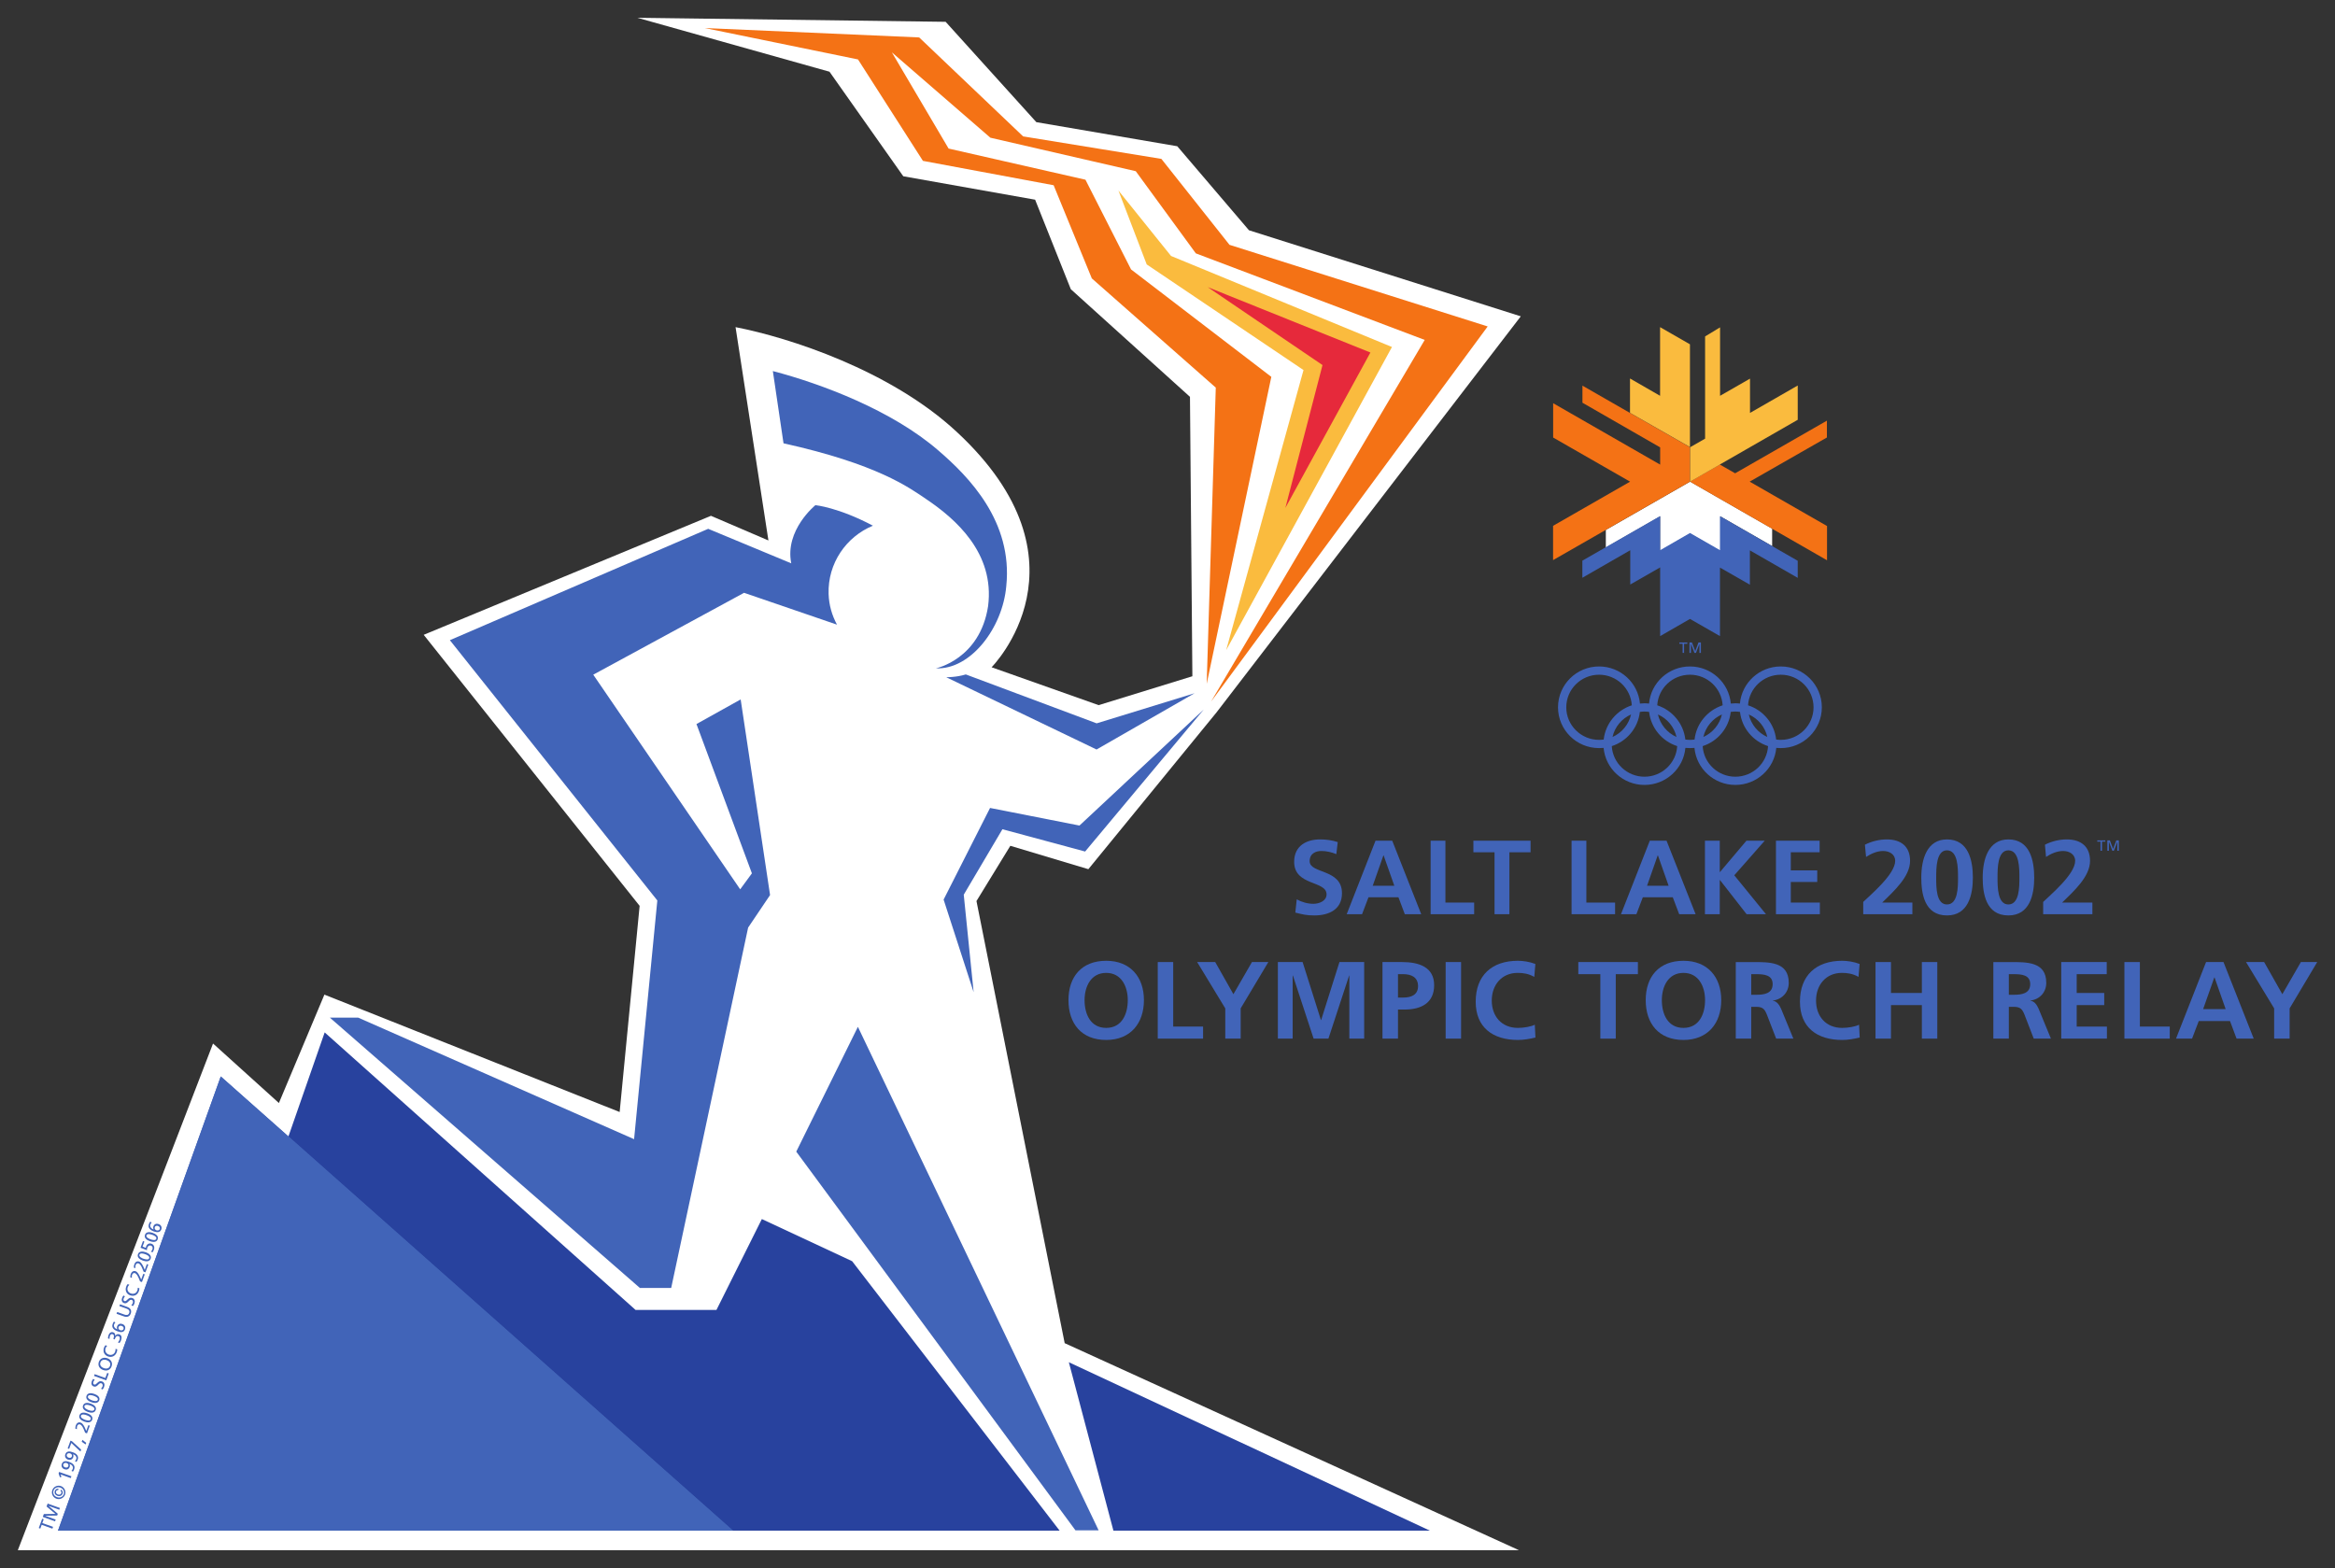
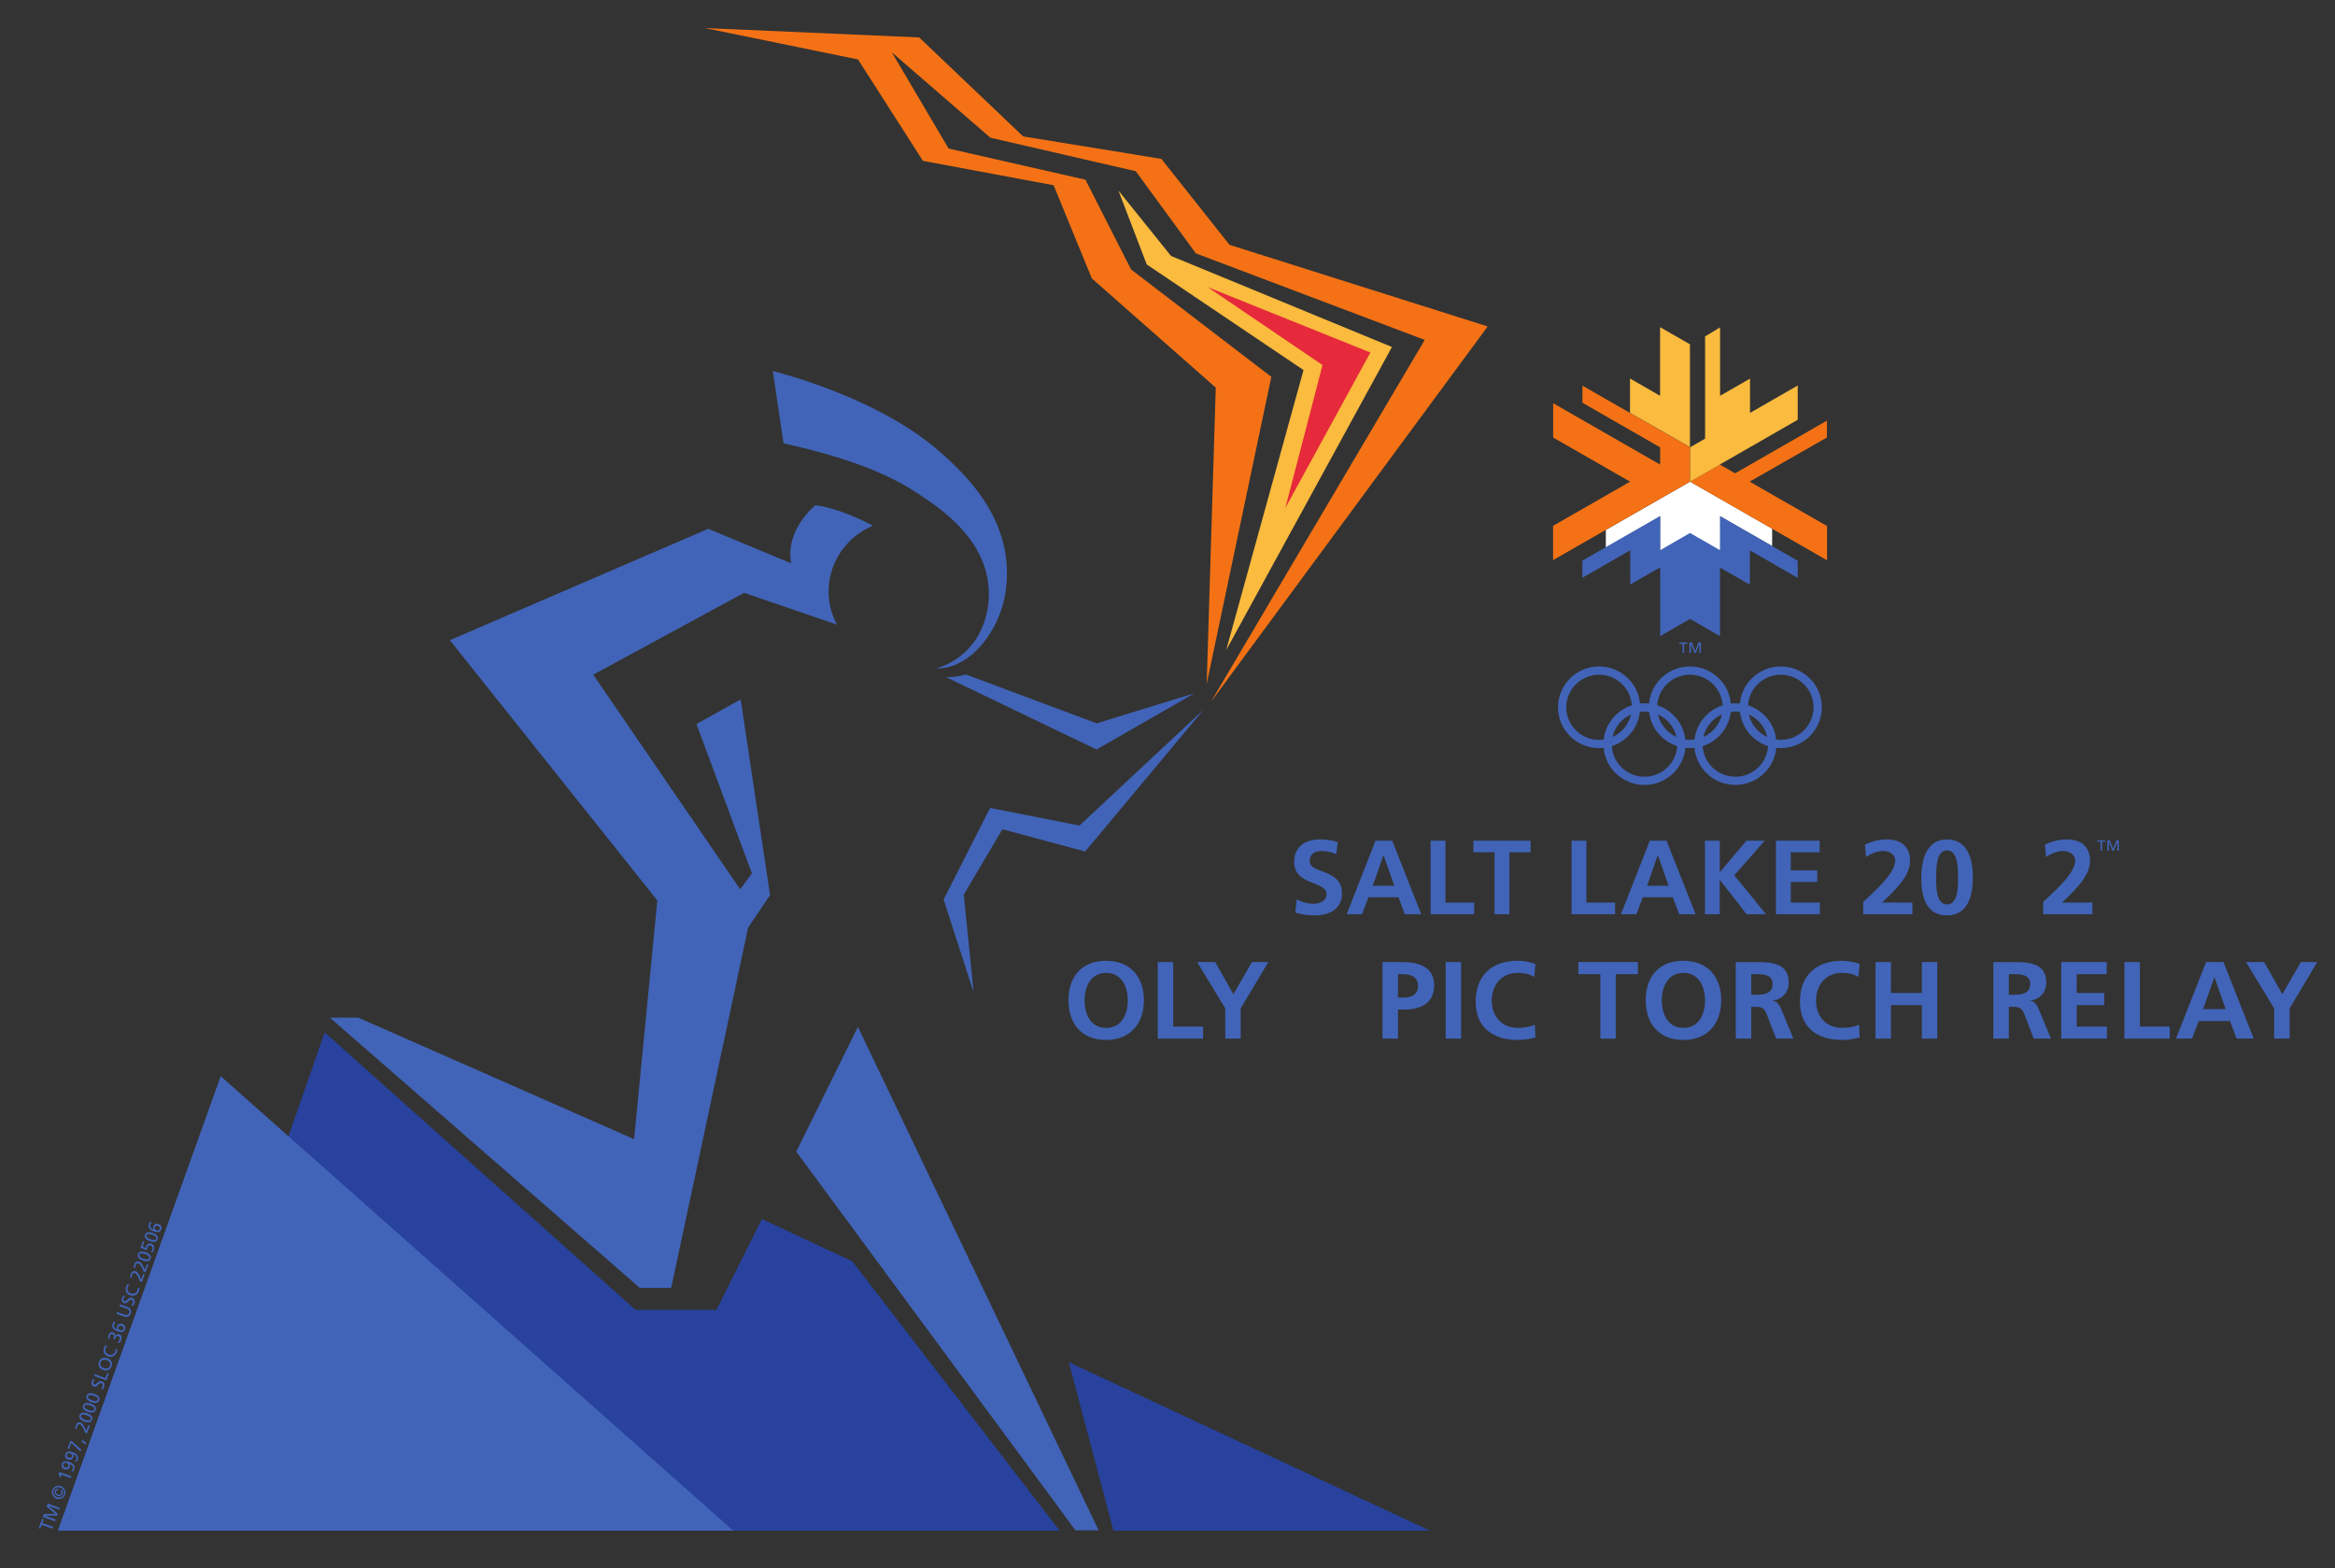
<svg xmlns="http://www.w3.org/2000/svg" version="1.1" width="262.533" height="176.318" id="svg6189">
  <rect width="100%" height="100%" fill="#333333" stroke="none" />
  <defs id="defs6191">
    <clipPath id="clipPath4269">
      <path d="m 164.485,842.58 26.509,0 0,-33.951 -26.509,0 0,33.951 z" id="path4271" />
    </clipPath>
    <clipPath id="clipPath4275">
      <path d="m 176.456,816.575 0.269,-0.2 0.416,-0.241 2.252,-1.144 1.214,-0.589 0.063,-0.026 0.049,-0.018 0.05,-0.007 0.047,0 0.038,0.004 0.033,0.014 0.031,0.018 0.03,0.022 0.021,0.03 0.017,0.03 0.019,0.035 0.009,0.032 0.02,0.074 0.008,0.08 0.091,3.54 0.051,3.134 0.002,0.008 0.006,0.018 0.016,0.024 0.009,0.016 0.011,0.014 0.017,0.016 0.022,0.011 0.026,0.014 0.031,0.011 0.034,0.007 0.038,0.005 0.105,0 0.66,0.041 0.368,0.036 0.013,0.002 0.029,0.004 0.039,0.016 0.027,0.011 0.024,0.014 0.023,0.02 0.023,0.022 0.025,0.027 0.022,0.035 0.017,0.04 0.014,0.049 0.005,0.053 0.007,0.061 0.094,3.371 -0.12,3.966 0.005,0.048 -0.005,0.05 -0.013,0.059 -0.015,0.028 -0.015,0.034 -0.021,0.028 -0.025,0.026 -0.036,0.023 -0.036,0.022 -0.045,0.017 -0.051,0.013 -1.205,0.102 -0.031,0.005 -0.07,0.022 -0.033,0.02 -0.037,0.02 -0.013,0.017 -0.009,0.014 -0.011,0.017 -0.006,0.019 -0.011,0.177 0.002,0.153 -0.066,4.192 0,0.045 -0.005,0.05 -0.01,0.059 -0.023,0.075 -0.017,0.034 -0.02,0.039 -0.024,0.039 -0.029,0.035 -0.033,0.04 -0.037,0.035 -0.38,0.233 -0.662,0.362 -1.238,0.641 -1.405,0.632 -0.255,0.1 -0.076,0.018 -0.07,0.013 -0.04,10e-4 -0.033,-10e-4 -0.032,-0.01 -0.029,-0.009 -0.032,-0.014 -0.034,-0.017 -0.052,-0.044 -0.054,-0.051 -0.051,-0.062 -0.039,-0.067 -0.035,-0.075 -0.019,-0.081 -0.01,-0.083 -0.015,-0.745 0.029,-5.593 0,-0.079 -0.013,-0.044 -0.008,-0.022 -0.015,-0.026 -0.01,-0.019 -0.017,-0.018 -0.023,-0.013 -0.027,-0.013 -0.029,-0.008 -0.039,0 -1.116,-0.084 -0.067,-0.008 -0.072,-0.017 -0.071,-0.028 -0.035,-0.02 -0.033,-0.02 -0.033,-0.029 -0.025,-0.027 -0.029,-0.036 -0.021,-0.041 -0.018,-0.051 -0.026,-0.112 0,-0.066 -0.008,-3.497 0.008,-3.641 0.021,-0.176 0.022,-0.077 0.01,-0.036 0.019,-0.037 0.022,-0.031 0.025,-0.028 0.027,-0.025 0.037,-0.025 0.037,-0.015 0.045,-0.017 0.047,-0.011 0.058,-0.007 0.848,-0.061 0.226,-0.019 0.076,-0.014 0.057,-0.017 0.025,-0.008 0.02,-0.012 0.011,-0.013 0.019,-0.009 0.009,-0.018 0.005,-0.016 0.01,-0.036 0.005,-2.173 0,-2.187 0.009,-0.067 0.016,-0.065 0.021,-0.064 0.024,-0.063 0.039,-0.056 0.046,-0.056 0.053,-0.047" id="path4277" />
    </clipPath>
  </defs>
  <g transform="translate(-151.59,-339.437)" id="layer1">
-     <path d="m 271.297,490.475 -9.919,-49.718 3.807,-6.211 8.773,2.628 14.415,-17.637 34.205,-44.53 -30.563,-9.678 -8.061,-9.447 -15.845,-2.709 -10.198,-11.283 -34.659,-0.453 21.6,6.064 8.297,11.757 14.823,2.634 4.013,10.066 13.397,12.101 0.271,31.421 -10.54,3.249 -12.035,-4.261 c 0,0 11.835,-11.865 -3.939,-26.486 -7.46,-6.922 -18.829,-10.588 -24.849,-11.759 l 3.696,23.987 -6.462,-2.771 -32.297,13.382 24.278,30.477 -2.246,23.183 -33.196,-13.201 -5.116,12.188 -7.405,-6.69 -21.949,56.976 168.781,0 -51.074,-23.28" id="path4083" style="fill:#ffffff;fill-opacity:1;fill-rule:nonzero;stroke:none" />
    <path d="m 247.401,481.257 -10.154,-4.74 -5.102,10.216 -9.098,0 -34.952,-31.204 -19.516,56.025 102.149,0 -23.328,-30.297" id="path4085" style="fill:#28429e;fill-opacity:1;fill-rule:nonzero;stroke:none" />
    <path d="m 276.774,511.555 35.586,0 -40.596,-18.938 5.011,18.938" id="path4087" style="fill:#28429e;fill-opacity:1;fill-rule:nonzero;stroke:none" />
    <path d="m 289.826,366.966 -7.658,-9.663 -15.544,-2.529 -11.688,-11.128 -24.099,-1.055 17.221,3.529 7.301,11.406 14.695,2.74 4.294,10.477 13.937,12.281 -1.022,33.313 7.267,-34.524 -15.771,-12.079 -5.128,-10.089 -15.387,-3.503 -6.38,-10.821 11.08,9.602 16.345,3.765 6.753,9.239 25.734,9.734 -24.028,40.679 31.108,-42.195 -29.031,-9.179" id="path4089" style="fill:#f47215;fill-opacity:1;fill-rule:nonzero;stroke:none" />
    <path d="m 308.092,378.456 -24.839,-10.238 -5.913,-7.354 3.179,8.306 17.629,11.878 -8.694,31.495 18.638,-34.086" id="path4091" style="fill:#fabb3e;fill-opacity:1;fill-rule:nonzero;stroke:none" />
    <path d="m 305.669,379.077 -18.297,-7.356 12.912,8.765 -4.177,16.068 9.562,-17.477" id="path4093" style="fill:#e6293b;fill-opacity:1;fill-rule:nonzero;stroke:none" />
    <path d="m 260.179,415.275 14.712,5.5 11.009,-3.386 -11.021,6.327 -16.899,-8.126 c 0,0 1.136,0.012 2.198,-0.315" id="path4095" style="fill:#4164b8;fill-opacity:1;fill-rule:nonzero;stroke:none" />
    <path d="m 272.96,432.268 -10.055,-1.979 -5.221,10.304 3.377,10.418 -1.113,-10.97 4.348,-7.359 9.298,2.507 13.338,-15.97 -13.974,13.049" id="path4097" style="fill:#4164b8;fill-opacity:1;fill-rule:nonzero;stroke:none" />
    <path d="m 239.683,389.285 c 10.545,2.339 14.091,4.95 16.107,6.319 3.178,2.15 7.668,5.992 6.895,11.992 -0.915,5.975 -5.863,6.993 -5.863,6.993 3.898,0.173 7.503,-4.543 7.908,-9.252 0.755,-7.255 -4.206,-12.294 -7.632,-15.24 -5.222,-4.527 -13.138,-7.498 -18.614,-8.935 l 1.199,8.124" id="path4099" style="fill:#4164b8;fill-opacity:1;fill-rule:nonzero;stroke:none" />
    <path d="m 275.114,511.52 -27.067,-56.618 -6.931,14.033 31.394,42.585 2.604,0" id="path4101" style="fill:#4164b8;fill-opacity:1;fill-rule:nonzero;stroke:none" />
    <path d="m 235.702,443.746 2.469,-3.663 -3.306,-21.997 -4.969,2.768 6.233,16.788 -1.318,1.797 -16.52,-24.137 16.956,-9.206 10.448,3.582 c -0.563,-1.045 -0.902,-2.193 -0.943,-3.458 -0.104,-3.437 1.969,-6.426 4.983,-7.671 -3.912,-2.071 -6.467,-2.307 -6.467,-2.307 0,0 -3.467,2.798 -2.715,6.54 l -9.338,-3.881 -29.046,12.522 23.326,29.269 -2.613,26.842 -31.014,-13.665 -3.189,0 34.854,30.393 3.521,0 8.649,-40.516" id="path4103" style="fill:#4164b8;fill-opacity:1;fill-rule:nonzero;stroke:none" />
    <path d="m 158.109,511.555 75.896,0 -57.594,-51.074 -18.302,51.074" id="path4105" style="fill:#4164b8;fill-opacity:1;fill-rule:nonzero;stroke:none" />
    <path d="m 158.109,511.555 75.896,0 -57.594,-51.074 -18.302,51.074" id="path4107" style="fill:#4164b8;fill-opacity:1;fill-rule:nonzero;stroke:none" />
    <path d="m 351.811,414.378 c -2.405,0 -4.388,1.837 -4.596,4.173 -0.17,-0.015 -0.334,-0.031 -0.515,-0.031 -0.165,0 -0.337,0.017 -0.509,0.031 -0.21,-2.337 -2.187,-4.173 -4.593,-4.173 -2.413,0 -4.391,1.837 -4.6,4.173 -0.172,-0.015 -0.339,-0.031 -0.515,-0.031 -0.165,0 -0.337,0.017 -0.507,0.031 -0.211,-2.337 -2.19,-4.173 -4.598,-4.173 -2.55,0 -4.614,2.056 -4.614,4.595 0,2.53 2.064,4.586 4.614,4.586 0.175,0 0.339,-0.008 0.512,-0.023 0.21,2.33 2.187,4.164 4.593,4.164 2.411,0 4.391,-1.833 4.601,-4.164 0.167,0.015 0.34,0.023 0.514,0.023 0.167,0 0.339,-0.008 0.507,-0.023 0.211,2.33 2.193,4.164 4.595,4.164 2.413,0 4.391,-1.833 4.604,-4.164 0.168,0.015 0.334,0.023 0.507,0.023 2.548,0 4.614,-2.056 4.614,-4.586 0,-2.538 -2.066,-4.595 -4.614,-4.595 m -24.119,4.595 c 0,-2.026 1.653,-3.666 3.686,-3.666 1.962,0 3.562,1.519 3.681,3.44 -1.691,0.552 -2.958,2.038 -3.161,3.851 -0.165,0.018 -0.337,0.035 -0.52,0.035 -2.033,0 -3.686,-1.643 -3.686,-3.66 m 7.283,0.804 c -0.256,1.126 -1.037,2.064 -2.083,2.532 0.251,-1.135 1.036,-2.069 2.083,-2.532 m 1.508,6.999 c -1.955,0 -3.561,-1.523 -3.675,-3.44 1.696,-0.547 2.956,-2.035 3.156,-3.846 0.17,-0.025 0.345,-0.041 0.519,-0.041 0.182,0 0.352,0.017 0.522,0.041 0.208,1.812 1.468,3.3 3.158,3.846 -0.114,1.917 -1.716,3.44 -3.68,3.44 m 1.513,-6.999 c 1.05,0.462 1.832,1.397 2.089,2.532 -1.044,-0.467 -1.83,-1.405 -2.089,-2.532 m 3.083,2.821 c -0.205,-1.813 -1.473,-3.3 -3.159,-3.851 0.117,-1.921 1.714,-3.44 3.678,-3.44 1.957,0 3.559,1.519 3.676,3.44 -1.693,0.552 -2.958,2.038 -3.159,3.851 -0.168,0.018 -0.344,0.035 -0.517,0.035 -0.178,0 -0.352,-0.017 -0.519,-0.035 m 4.112,-2.821 c -0.256,1.126 -1.044,2.064 -2.086,2.532 0.256,-1.135 1.042,-2.069 2.086,-2.532 m 1.508,6.999 c -1.954,0 -3.559,-1.523 -3.671,-3.44 1.691,-0.547 2.953,-2.035 3.156,-3.846 0.17,-0.025 0.339,-0.041 0.515,-0.041 0.182,0 0.353,0.017 0.527,0.041 0.197,1.812 1.463,3.3 3.154,3.846 -0.112,1.917 -1.718,3.44 -3.681,3.44 m 1.514,-6.999 c 1.042,0.462 1.828,1.397 2.084,2.532 -1.044,-0.467 -1.827,-1.405 -2.084,-2.532 m 3.597,2.856 c -0.177,0 -0.348,-0.017 -0.52,-0.035 -0.2,-1.813 -1.462,-3.3 -3.161,-3.851 0.121,-1.921 1.721,-3.44 3.681,-3.44 2.036,0 3.683,1.64 3.683,3.666 0,2.017 -1.647,3.66 -3.683,3.66" id="path4109" style="fill:#4164b8;fill-opacity:1;fill-rule:nonzero;stroke:none" />
    <path d="m 332.14,401.001 0,-1.974 9.475,-5.43 9.224,5.287 0,1.957 -5.817,-3.339 0,3.916 -3.407,-1.975 -3.376,1.957 0,-3.898 -6.099,3.5" id="path4111" style="fill:#ffffff;fill-opacity:1;fill-rule:nonzero;stroke:none" />
    <path d="m 353.717,402.497 -8.743,-5.019 0,3.825 -3.371,-1.932 -3.354,1.932 0.003,-3.84 -8.752,5.019 0,1.922 5.387,-3.095 0,3.856 3.361,-1.926 0,7.726 3.354,-1.931 3.372,1.931 0,-7.706 3.363,1.926 0,-3.861 5.379,3.092 0,-1.919" id="path4113" style="fill:#4164b8;fill-opacity:1;fill-rule:nonzero;stroke:none" />
    <path d="m 334.868,385.878 -5.358,-3.077 0,1.921 8.738,5.021 0,1.939 -12.031,-6.905 0,3.86 8.651,4.961 -8.659,4.966 0,3.856 15.394,-8.823 0,-3.87 -6.735,-3.85" id="path4115" style="fill:#f47215;fill-opacity:1;fill-rule:nonzero;stroke:none" />
    <path d="m 348.31,393.597 8.687,-4.966 0,-1.893 -10.32,5.919 -1.719,-0.984 -3.354,1.924 15.406,8.842 0,-3.851 -8.699,-4.991" id="path4117" style="fill:#f47215;fill-opacity:1;fill-rule:nonzero;stroke:none" />
    <path d="m 341.598,378.154 -3.359,-1.931 0,7.721 -3.382,-1.947 10e-4,3.86 6.74,3.848 0,-11.551" id="path4119" style="fill:#fabb3e;fill-opacity:1;fill-rule:nonzero;stroke:none" />
    <path d="m 344.962,391.668 8.755,-5.027 0,-3.856 -5.367,3.083 0,-3.855 -3.366,1.931 0,-7.696 -1.683,1.019 0,11.495 -1.686,0.966 0,3.87 3.356,-1.924 -0.008,-0.005" id="path4121" style="fill:#fabb3e;fill-opacity:1;fill-rule:nonzero;stroke:none" />
    <path d="m 340.772,411.832 -0.367,0 0,-0.152 0.897,0 0,0.152 -0.363,0 0,1.021 -0.167,0 0,-1.021" id="path4123" style="fill:#4164b8;fill-opacity:1;fill-rule:nonzero;stroke:none" />
    <path d="m 341.544,411.68 0.277,0 0.372,0.974 0.362,-0.974 0.276,0 0,1.173 -0.168,0 0,-1.011 -0.39,1.011 -0.167,0 -0.39,-1.011 -0.005,0 0,1.011 -0.167,0 0,-1.173" id="path4125" style="fill:#4164b8;fill-opacity:1;fill-rule:nonzero;stroke:none" />
    <path d="m 301.839,435.483 c -0.525,-0.218 -1.108,-0.355 -1.688,-0.355 -0.578,0 -1.313,0.249 -1.313,1.148 0,1.435 3.635,0.832 3.635,3.599 0,1.812 -1.432,2.5 -3.115,2.5 -0.905,0 -1.311,-0.119 -2.129,-0.32 l 0.157,-1.488 c 0.566,0.307 1.222,0.5 1.879,0.5 0.631,0 1.476,-0.315 1.476,-1.06 0,-1.577 -3.643,-0.925 -3.643,-3.657 0,-1.853 1.443,-2.524 2.907,-2.524 0.712,0 1.372,0.097 1.992,0.301 l -0.159,1.356" id="path4127" style="fill:#4164b8;fill-opacity:1;fill-rule:nonzero;stroke:none" />
    <path d="m 306.244,433.971 1.879,0 3.26,8.264 -1.846,0 -0.713,-1.898 -3.372,0 -0.72,1.898 -1.728,0 3.24,-8.264 m 0.91,1.65 -0.021,0 -1.201,3.414 2.426,0 -1.204,-3.414" id="path4129" style="fill:#4164b8;fill-opacity:1;fill-rule:nonzero;stroke:none" />
    <path d="m 312.442,433.971 1.661,0 0,6.96 3.232,0 0,1.305 -4.894,0 0,-8.264" id="path4131" style="fill:#4164b8;fill-opacity:1;fill-rule:nonzero;stroke:none" />
    <path d="m 319.626,435.274 -2.378,0 0,-1.303 6.429,0 0,1.303 -2.38,0 0,6.961 -1.671,0 0,-6.961" id="path4133" style="fill:#4164b8;fill-opacity:1;fill-rule:nonzero;stroke:none" />
    <path d="m 328.288,433.971 1.663,0 0,6.96 3.229,0 0,1.305 -4.892,0 0,-8.264" id="path4135" style="fill:#4164b8;fill-opacity:1;fill-rule:nonzero;stroke:none" />
    <path d="m 337.083,433.971 1.883,0 3.267,8.264 -1.846,0 -0.718,-1.898 -3.371,0 -0.722,1.898 -1.731,0 3.239,-8.264 m 0.913,1.65 -0.023,0 -1.199,3.414 2.424,0 -1.202,-3.414" id="path4137" style="fill:#4164b8;fill-opacity:1;fill-rule:nonzero;stroke:none" />
    <path d="m 343.284,433.971 1.666,0 0,3.551 2.998,-3.551 2.058,0 -3.424,3.889 3.561,4.375 -2.177,0 -2.996,-3.843 -0.02,0 0,3.843 -1.666,0 0,-8.264" id="path4139" style="fill:#4164b8;fill-opacity:1;fill-rule:nonzero;stroke:none" />
    <path d="m 351.268,433.971 4.91,0 0,1.303 -3.242,0 0,2.035 2.973,0 0,1.3 -2.973,0 0,2.322 3.267,0 0,1.305 -4.935,0 0,-8.264" id="path4141" style="fill:#4164b8;fill-opacity:1;fill-rule:nonzero;stroke:none" />
    <path d="m 361.08,442.235 0,-1.381 c 0.775,-0.756 3.594,-3.102 3.594,-4.614 0,-0.756 -0.674,-1.111 -1.354,-1.111 -0.702,0 -1.367,0.31 -1.921,0.667 l -0.13,-1.374 c 0.755,-0.382 1.622,-0.595 2.469,-0.595 1.582,0 2.609,0.793 2.609,2.413 0,1.754 -1.777,3.359 -3.133,4.69 l 3.392,0 0,1.305 -5.526,0" id="path4143" style="fill:#4164b8;fill-opacity:1;fill-rule:nonzero;stroke:none" />
    <path d="m 367.608,438.124 c 0,-2.069 0.634,-4.297 2.887,-4.297 2.428,0 2.912,2.382 2.912,4.297 0,1.919 -0.507,4.251 -2.912,4.251 -2.56,0 -2.887,-2.524 -2.887,-4.251 m 4.129,0 c 0,-1.062 0,-3.069 -1.242,-3.069 -1.211,0 -1.211,2.007 -1.211,3.069 0,1.045 -0.018,3.017 1.211,3.017 1.25,0 1.242,-1.972 1.242,-3.017" id="path4145" style="fill:#4164b8;fill-opacity:1;fill-rule:nonzero;stroke:none" />
-     <path d="m 374.512,438.124 c 0,-2.069 0.644,-4.297 2.885,-4.297 2.433,0 2.907,2.382 2.907,4.297 0,1.919 -0.499,4.251 -2.907,4.251 -2.552,0 -2.885,-2.524 -2.885,-4.251 m 4.127,0 c 0,-1.062 0,-3.069 -1.242,-3.069 -1.217,0 -1.217,2.007 -1.217,3.069 0,1.045 -0.005,3.017 1.217,3.017 1.245,0 1.242,-1.972 1.242,-3.017" id="path4147" style="fill:#4164b8;fill-opacity:1;fill-rule:nonzero;stroke:none" />
    <path d="m 381.311,442.235 0,-1.381 c 0.776,-0.756 3.597,-3.102 3.597,-4.614 0,-0.756 -0.675,-1.111 -1.354,-1.111 -0.705,0 -1.372,0.31 -1.922,0.667 l -0.121,-1.374 c 0.743,-0.382 1.61,-0.595 2.451,-0.595 1.59,0 2.619,0.793 2.619,2.413 0,1.754 -1.777,3.359 -3.14,4.69 l 3.404,0 0,1.305 -5.534,0" id="path4149" style="fill:#4164b8;fill-opacity:1;fill-rule:nonzero;stroke:none" />
    <path d="m 273.532,451.9 c 0,-1.513 0.704,-3.065 2.433,-3.065 1.719,0 2.426,1.552 2.426,3.065 0,1.552 -0.656,3.121 -2.426,3.121 -1.775,0 -2.433,-1.569 -2.433,-3.121 m -1.81,0 c 0,2.636 1.46,4.477 4.243,4.477 2.737,0 4.241,-1.878 4.241,-4.477 0,-2.596 -1.529,-4.426 -4.241,-4.426 -2.758,0 -4.243,1.787 -4.243,4.426" id="path4151" style="fill:#4164b8;fill-opacity:1;fill-rule:nonzero;stroke:none" />
    <path d="m 281.761,447.617 1.737,0 0,7.255 3.358,0 0,1.356 -5.095,0 0,-8.611" id="path4153" style="fill:#4164b8;fill-opacity:1;fill-rule:nonzero;stroke:none" />
    <path d="m 289.35,452.825 -3.159,-5.207 2.03,0 2.046,3.615 2.084,-3.615 1.843,0 -3.111,5.207 0,3.404 -1.732,0 0,-3.404" id="path4155" style="fill:#4164b8;fill-opacity:1;fill-rule:nonzero;stroke:none" />
-     <path d="m 295.266,447.617 2.781,0 2.061,6.525 0.023,0 2.059,-6.525 2.781,0 0,8.611 -1.668,0 0,-7.102 -0.021,0 -2.332,7.102 -1.665,0 -2.33,-7.102 -0.026,0.026 0,7.075 -1.663,0 0,-8.611" id="path4157" style="fill:#4164b8;fill-opacity:1;fill-rule:nonzero;stroke:none" />
    <path d="m 308.771,448.98 0.603,0 c 0.897,0 1.652,0.345 1.652,1.344 0,0.996 -0.786,1.285 -1.652,1.285 l -0.603,0 0,-2.629 m -1.742,7.249 1.742,0 0,-3.27 0.727,0 c 1.865,0 3.339,-0.725 3.339,-2.738 0,-2.051 -1.724,-2.603 -3.609,-2.603 l -2.2,0 0,8.611" id="path4159" style="fill:#4164b8;fill-opacity:1;fill-rule:nonzero;stroke:none" />
    <path d="m 314.13,456.228 0,-8.611 1.734,0 0,8.611 -1.734,0 z" id="path4161" style="fill:#4164b8;fill-opacity:1;fill-rule:nonzero;stroke:none" />
    <path d="m 324.226,456.106 c -0.631,0.149 -1.311,0.271 -1.97,0.271 -2.801,0 -4.748,-1.387 -4.748,-4.304 0,-2.946 1.807,-4.6 4.748,-4.6 0.57,0 1.329,0.112 1.962,0.36 l -0.124,1.452 c -0.657,-0.368 -1.255,-0.451 -1.873,-0.451 -1.787,0 -2.907,1.354 -2.907,3.113 0,1.751 1.093,3.074 2.941,3.074 0.684,0 1.49,-0.149 1.899,-0.358 l 0.071,1.443" id="path4163" style="fill:#4164b8;fill-opacity:1;fill-rule:nonzero;stroke:none" />
    <path d="m 331.522,448.98 -2.477,0 0,-1.363 6.7,0 0,1.363 -2.489,0 0,7.249 -1.734,0 0,-7.249" id="path4165" style="fill:#4164b8;fill-opacity:1;fill-rule:nonzero;stroke:none" />
    <path d="m 338.437,451.9 c 0,-1.513 0.705,-3.065 2.429,-3.065 1.723,0 2.431,1.552 2.431,3.065 0,1.552 -0.659,3.121 -2.431,3.121 -1.775,0 -2.429,-1.569 -2.429,-3.121 m -1.813,0 c 0,2.636 1.467,4.477 4.243,4.477 2.742,0 4.248,-1.878 4.248,-4.477 0,-2.596 -1.529,-4.426 -4.248,-4.426 -2.753,0 -4.243,1.787 -4.243,4.426" id="path4167" style="fill:#4164b8;fill-opacity:1;fill-rule:nonzero;stroke:none" />
    <path d="m 348.487,448.98 0.571,0 c 0.867,0 1.838,0.084 1.838,1.12 0,1.07 -0.981,1.197 -1.838,1.197 l -0.571,0 0,-2.317 m -1.736,7.249 1.736,0 0,-3.576 0.558,0 c 0.732,0 0.955,0.251 1.206,0.887 l 1.04,2.689 1.934,0 -1.384,-3.367 c -0.18,-0.382 -0.449,-0.849 -0.92,-0.89 l 0,-0.023 c 1.103,-0.149 1.785,-0.986 1.785,-1.995 0,-2.396 -2.218,-2.335 -4.079,-2.335 l -1.876,0 0,8.611" id="path4169" style="fill:#4164b8;fill-opacity:1;fill-rule:nonzero;stroke:none" />
    <path d="m 360.685,456.106 c -0.631,0.149 -1.308,0.271 -1.969,0.271 -2.808,0 -4.751,-1.387 -4.751,-4.304 0,-2.946 1.81,-4.6 4.751,-4.6 0.566,0 1.326,0.112 1.957,0.36 l -0.124,1.452 c -0.654,-0.368 -1.252,-0.451 -1.87,-0.451 -1.787,0 -2.905,1.354 -2.905,3.113 0,1.751 1.09,3.074 2.941,3.074 0.684,0 1.486,-0.149 1.896,-0.358 l 0.073,1.443" id="path4171" style="fill:#4164b8;fill-opacity:1;fill-rule:nonzero;stroke:none" />
    <path d="m 362.462,447.617 1.736,0 0,3.476 3.475,0 0,-3.476 1.734,0 0,8.611 -1.734,0 0,-3.769 -3.475,0 0,3.769 -1.736,0 0,-8.611" id="path4173" style="fill:#4164b8;fill-opacity:1;fill-rule:nonzero;stroke:none" />
    <path d="m 377.451,448.98 0.566,0 c 0.869,0 1.837,0.084 1.837,1.12 0,1.07 -0.981,1.197 -1.837,1.197 l -0.566,0 0,-2.317 m -1.741,7.249 1.741,0 0,-3.576 0.557,0 c 0.728,0 0.951,0.251 1.207,0.887 l 1.037,2.689 1.931,0 -1.387,-3.367 c -0.172,-0.382 -0.446,-0.849 -0.917,-0.89 l 0,-0.023 c 1.105,-0.149 1.78,-0.986 1.78,-1.995 0,-2.396 -2.211,-2.335 -4.076,-2.335 l -1.873,0 0,8.611" id="path4175" style="fill:#4164b8;fill-opacity:1;fill-rule:nonzero;stroke:none" />
    <path d="m 383.342,447.617 5.116,0 0,1.363 -3.377,0 0,2.114 3.095,0 0,1.366 -3.095,0 0,2.413 3.399,0 0,1.356 -5.138,0 0,-8.611" id="path4177" style="fill:#4164b8;fill-opacity:1;fill-rule:nonzero;stroke:none" />
    <path d="m 390.444,447.617 1.741,0 0,7.255 3.359,0 0,1.356 -5.1,0 0,-8.611" id="path4179" style="fill:#4164b8;fill-opacity:1;fill-rule:nonzero;stroke:none" />
    <path d="m 401.828,452.904 -2.529,0 1.254,-3.556 0.028,0 1.247,3.556 m -5.581,3.325 1.803,0 0.753,-1.975 3.516,0 0.737,1.975 1.929,0 -3.399,-8.611 -1.96,0 -3.379,8.611" id="path4181" style="fill:#4164b8;fill-opacity:1;fill-rule:nonzero;stroke:none" />
    <path d="m 407.282,452.825 -3.161,-5.207 2.035,0 2.046,3.615 2.084,-3.615 1.838,0 -3.102,5.207 0,3.404 -1.741,0 0,-3.404" id="path4183" style="fill:#4164b8;fill-opacity:1;fill-rule:nonzero;stroke:none" />
    <path d="m 387.757,434.078 -0.363,0 0,-0.145 0.9,0 0,0.145 -0.368,0 0,1.026 -0.168,0 0,-1.026" id="path4185" style="fill:#4164b8;fill-opacity:1;fill-rule:nonzero;stroke:none" />
    <path d="m 388.528,433.933 0.282,0 0.365,0.969 0.363,-0.969 0.281,0 0,1.171 -0.167,0 0,-1.014 -0.398,1.014 -0.159,0 -0.39,-1.014 -0.005,0 0,1.014 -0.173,0 0,-1.171" id="path4187" style="fill:#4164b8;fill-opacity:1;fill-rule:nonzero;stroke:none" />
    <path d="m 156.278,510.898 -0.157,0.424 -0.172,-0.063 0.383,-1.045 0.172,0.061 -0.155,0.426 1.207,0.426 -0.074,0.201 -1.204,-0.431" id="path4189" style="fill:#4164b8;fill-opacity:1;fill-rule:nonzero;stroke:none" />
    <path d="m 157.777,510.506 0.076,-0.195 -1.192,-0.433 1.358,-0.025 0.069,-0.197 -1.031,-0.877 0.007,-0.007 1.192,0.428 0.069,-0.195 -1.379,-0.494 -0.121,0.327 0.994,0.829 -1.3,0.021 -0.12,0.322 1.377,0.494" id="path4191" style="fill:#4164b8;fill-opacity:1;fill-rule:nonzero;stroke:none" />
    <path d="m 158.436,506.942 c 0.187,0.096 0.246,0.279 0.187,0.451 -0.089,0.243 -0.332,0.332 -0.581,0.243 -0.243,-0.086 -0.375,-0.301 -0.284,-0.548 0.063,-0.178 0.221,-0.286 0.419,-0.243 l -0.051,0.144 c -0.102,-0.011 -0.195,0.046 -0.231,0.147 -0.059,0.164 0.035,0.294 0.198,0.353 0.17,0.061 0.337,0.012 0.39,-0.149 0.043,-0.109 0.005,-0.205 -0.096,-0.256 l 0.05,-0.142 m -0.966,0.055 c 0.14,-0.391 0.578,-0.595 0.973,-0.454 0.388,0.145 0.593,0.58 0.456,0.963 -0.144,0.391 -0.585,0.6 -0.971,0.453 -0.395,-0.135 -0.601,-0.576 -0.457,-0.961 m 1.288,0.464 c 0.106,-0.297 -0.046,-0.623 -0.383,-0.748 -0.334,-0.119 -0.661,0.038 -0.768,0.337 -0.106,0.296 0.046,0.616 0.383,0.735 0.334,0.124 0.661,-0.035 0.768,-0.324" id="path4193" style="fill:#4164b8;fill-opacity:1;fill-rule:nonzero;stroke:none" />
    <path d="m 158.395,505.23 0.109,0.273 -0.173,0.056 -0.154,-0.431 0.061,-0.177 1.382,0.491 -0.074,0.201 -1.151,-0.413" id="path4195" style="fill:#4164b8;fill-opacity:1;fill-rule:nonzero;stroke:none" />
    <path d="m 159.789,504.916 c 0.036,-0.036 0.111,-0.17 0.144,-0.264 0.155,-0.436 -0.192,-0.694 -0.563,-0.827 -0.312,-0.117 -0.689,-0.16 -0.827,0.22 -0.094,0.249 0.012,0.507 0.296,0.604 0.249,0.087 0.487,0.009 0.583,-0.256 0.043,-0.111 0.04,-0.213 -0.017,-0.344 l 0,-0.005 c 0.263,0.102 0.454,0.307 0.362,0.562 -0.03,0.094 -0.079,0.165 -0.142,0.226 l 0.165,0.084 m -0.877,-0.477 c -0.15,-0.05 -0.266,-0.182 -0.205,-0.348 0.059,-0.157 0.248,-0.18 0.38,-0.139 0.152,0.056 0.243,0.195 0.182,0.353 -0.056,0.16 -0.233,0.182 -0.357,0.134" id="path4197" style="fill:#4164b8;fill-opacity:1;fill-rule:nonzero;stroke:none" />
    <path d="m 160.183,503.824 c 0.038,-0.038 0.109,-0.17 0.145,-0.261 0.157,-0.438 -0.188,-0.697 -0.563,-0.827 -0.312,-0.117 -0.689,-0.162 -0.827,0.22 -0.094,0.249 0.009,0.499 0.294,0.608 0.248,0.083 0.487,0.003 0.59,-0.261 0.036,-0.111 0.036,-0.221 -0.021,-0.347 0.261,0.091 0.454,0.306 0.362,0.558 -0.03,0.091 -0.081,0.168 -0.147,0.225 l 0.168,0.086 m -0.877,-0.477 c -0.15,-0.054 -0.261,-0.187 -0.203,-0.342 0.058,-0.164 0.249,-0.19 0.377,-0.139 0.155,0.051 0.243,0.19 0.187,0.353 -0.058,0.159 -0.235,0.175 -0.36,0.127" id="path4199" style="fill:#4164b8;fill-opacity:1;fill-rule:nonzero;stroke:none" />
    <path d="m 159.513,501.436 -0.314,0.869 0.164,0.054 0.244,-0.664 1.026,0.961 0.079,-0.216 -1.036,-0.945 -0.164,-0.059" id="path4201" style="fill:#4164b8;fill-opacity:1;fill-rule:nonzero;stroke:none" />
    <path d="m 160.776,501.56 0.081,-0.216 0.424,0.337 -0.066,0.183 -0.439,-0.304" id="path4203" style="fill:#4164b8;fill-opacity:1;fill-rule:nonzero;stroke:none" />
    <path d="m 161.371,500.618 0.314,-0.872 -0.159,-0.054 -0.238,0.657 c -0.038,-0.091 -0.086,-0.22 -0.135,-0.324 -0.096,-0.205 -0.254,-0.538 -0.482,-0.616 -0.261,-0.094 -0.464,0.053 -0.555,0.304 -0.045,0.12 -0.056,0.251 -0.05,0.385 l 0.177,0.038 c -0.013,-0.088 -0.02,-0.221 0.025,-0.344 0.053,-0.147 0.188,-0.233 0.312,-0.187 0.226,0.079 0.362,0.406 0.448,0.609 0.051,0.117 0.097,0.228 0.135,0.327 l 0.208,0.076" id="path4205" style="fill:#4164b8;fill-opacity:1;fill-rule:nonzero;stroke:none" />
    <path d="m 160.529,498.575 c 0.135,-0.38 0.578,-0.32 0.882,-0.211 0.302,0.106 0.679,0.344 0.543,0.718 -0.139,0.38 -0.578,0.319 -0.884,0.211 -0.299,-0.109 -0.677,-0.345 -0.542,-0.718 m 1.263,0.453 c 0.089,-0.238 -0.282,-0.391 -0.459,-0.453 -0.17,-0.071 -0.562,-0.17 -0.644,0.058 -0.079,0.223 0.286,0.388 0.457,0.456 0.173,0.058 0.56,0.175 0.646,-0.061" id="path4207" style="fill:#4164b8;fill-opacity:1;fill-rule:nonzero;stroke:none" />
    <path d="m 161.467,498.206 c 0.302,0.107 0.748,0.165 0.884,-0.218 0.137,-0.372 -0.243,-0.603 -0.543,-0.718 -0.304,-0.104 -0.742,-0.17 -0.882,0.211 -0.137,0.383 0.243,0.614 0.542,0.725 m 0.078,-0.208 c -0.173,-0.061 -0.537,-0.235 -0.461,-0.461 0.084,-0.221 0.474,-0.119 0.646,-0.056 0.175,0.056 0.547,0.218 0.461,0.456 -0.089,0.231 -0.477,0.121 -0.646,0.061" id="path4209" style="fill:#4164b8;fill-opacity:1;fill-rule:nonzero;stroke:none" />
    <path d="m 161.32,496.389 c 0.135,-0.375 0.578,-0.314 0.88,-0.206 0.307,0.104 0.682,0.344 0.548,0.718 -0.139,0.375 -0.585,0.32 -0.884,0.21 -0.302,-0.102 -0.68,-0.345 -0.545,-0.722 m 1.265,0.457 c 0.084,-0.238 -0.286,-0.396 -0.459,-0.457 -0.172,-0.065 -0.563,-0.164 -0.644,0.061 -0.079,0.221 0.284,0.39 0.457,0.454 0.173,0.058 0.558,0.172 0.646,-0.058" id="path4211" style="fill:#4164b8;fill-opacity:1;fill-rule:nonzero;stroke:none" />
    <path d="m 162.238,494.585 c -0.076,0.087 -0.112,0.14 -0.152,0.236 -0.036,0.111 -0.046,0.254 0.099,0.302 0.263,0.101 0.415,-0.51 0.87,-0.348 0.294,0.104 0.329,0.37 0.228,0.646 -0.036,0.098 -0.096,0.178 -0.162,0.259 l -0.172,-0.083 c 0.051,-0.053 0.135,-0.164 0.172,-0.261 0.036,-0.112 0.032,-0.292 -0.132,-0.353 -0.307,-0.112 -0.434,0.51 -0.864,0.357 -0.244,-0.086 -0.306,-0.325 -0.216,-0.575 0.033,-0.087 0.091,-0.19 0.157,-0.274 l 0.172,0.094" id="path4213" style="fill:#4164b8;fill-opacity:1;fill-rule:nonzero;stroke:none" />
    <path d="m 162.16,494.153 0.071,-0.193 1.202,0.429 0.211,-0.571 0.172,0.063 -0.277,0.77 -1.379,-0.497" id="path4215" style="fill:#4164b8;fill-opacity:1;fill-rule:nonzero;stroke:none" />
    <path d="m 163.259,493.281 c -0.282,-0.101 -0.49,-0.348 -0.378,-0.642 0.109,-0.304 0.419,-0.362 0.704,-0.258 0.276,0.097 0.487,0.324 0.377,0.641 -0.117,0.319 -0.433,0.358 -0.702,0.259 m -0.078,0.205 c 0.416,0.155 0.798,0.013 0.951,-0.4 0.152,-0.416 -0.051,-0.76 -0.474,-0.92 -0.408,-0.139 -0.801,-0.004 -0.951,0.403 -0.15,0.419 0.066,0.778 0.474,0.917" id="path4217" style="fill:#4164b8;fill-opacity:1;fill-rule:nonzero;stroke:none" />
    <path d="m 163.642,490.779 c -0.086,0.065 -0.147,0.154 -0.182,0.251 -0.112,0.324 0.043,0.613 0.353,0.725 0.319,0.111 0.619,-0.038 0.723,-0.325 0.036,-0.096 0.054,-0.238 0.041,-0.32 l 0.195,0.054 c 0.003,0.122 -0.033,0.249 -0.059,0.33 -0.164,0.426 -0.55,0.621 -0.984,0.469 -0.429,-0.154 -0.595,-0.562 -0.446,-0.981 0.04,-0.104 0.091,-0.203 0.172,-0.281 l 0.187,0.077" id="path4219" style="fill:#4164b8;fill-opacity:1;fill-rule:nonzero;stroke:none" />
    <path d="m 164.329,489.994 0.036,-0.102 c 0.05,-0.147 0.074,-0.363 -0.104,-0.426 -0.157,-0.061 -0.261,0.048 -0.314,0.195 -0.044,0.12 -0.046,0.231 -0.036,0.33 l -0.18,-0.05 c 0,-0.107 0.021,-0.254 0.061,-0.37 0.089,-0.236 0.279,-0.411 0.542,-0.314 0.175,0.063 0.235,0.241 0.206,0.406 l 0.005,0 c 0.107,-0.165 0.259,-0.253 0.453,-0.185 0.317,0.111 0.294,0.413 0.197,0.684 -0.043,0.111 -0.112,0.223 -0.168,0.297 l -0.178,-0.081 c 0.059,-0.059 0.14,-0.154 0.18,-0.271 0.058,-0.15 0.066,-0.36 -0.109,-0.421 -0.205,-0.073 -0.327,0.069 -0.386,0.246 l -0.048,0.122 -0.155,-0.061" id="path4221" style="fill:#4164b8;fill-opacity:1;fill-rule:nonzero;stroke:none" />
    <path d="m 164.398,488.049 c -0.04,0.041 -0.114,0.173 -0.142,0.271 -0.162,0.431 0.183,0.69 0.555,0.821 0.32,0.121 0.695,0.167 0.829,-0.218 0.094,-0.246 -0.008,-0.502 -0.296,-0.603 -0.241,-0.088 -0.486,-0.004 -0.581,0.258 -0.041,0.114 -0.041,0.22 0.02,0.345 -0.266,-0.094 -0.454,-0.306 -0.363,-0.562 0.033,-0.088 0.084,-0.164 0.144,-0.218 l -0.165,-0.094 m 0.88,0.481 c 0.144,0.054 0.261,0.18 0.2,0.347 -0.059,0.162 -0.249,0.185 -0.382,0.134 -0.152,-0.054 -0.239,-0.192 -0.178,-0.347 0.053,-0.159 0.228,-0.177 0.36,-0.134" id="path4223" style="fill:#4164b8;fill-opacity:1;fill-rule:nonzero;stroke:none" />
    <path d="m 165.891,486.397 c 0.385,0.134 0.522,0.408 0.4,0.742 -0.122,0.335 -0.4,0.462 -0.784,0.317 l -0.814,-0.289 0.074,-0.2 0.781,0.282 c 0.264,0.101 0.474,0.086 0.57,-0.172 0.089,-0.249 -0.059,-0.405 -0.325,-0.499 l -0.781,-0.279 0.071,-0.195 0.809,0.292" id="path4225" style="fill:#4164b8;fill-opacity:1;fill-rule:nonzero;stroke:none" />
    <path d="m 165.64,485.205 c -0.074,0.088 -0.111,0.135 -0.147,0.241 -0.04,0.107 -0.048,0.249 0.094,0.297 0.264,0.098 0.421,-0.51 0.874,-0.35 0.292,0.107 0.327,0.38 0.23,0.654 -0.036,0.092 -0.098,0.175 -0.16,0.253 l -0.175,-0.087 c 0.051,-0.05 0.134,-0.159 0.168,-0.258 0.04,-0.111 0.035,-0.291 -0.126,-0.353 -0.31,-0.104 -0.439,0.519 -0.869,0.365 -0.244,-0.094 -0.302,-0.33 -0.215,-0.576 0.035,-0.092 0.089,-0.193 0.157,-0.279 l 0.168,0.094" id="path4227" style="fill:#4164b8;fill-opacity:1;fill-rule:nonzero;stroke:none" />
    <path d="m 166.137,483.911 c -0.084,0.063 -0.144,0.15 -0.182,0.253 -0.114,0.315 0.038,0.609 0.348,0.718 0.327,0.116 0.623,-0.035 0.727,-0.322 0.04,-0.098 0.058,-0.241 0.044,-0.32 l 0.19,0.056 c 0.009,0.116 -0.032,0.243 -0.061,0.327 -0.155,0.436 -0.543,0.621 -0.979,0.469 -0.426,-0.15 -0.6,-0.566 -0.443,-0.981 0.036,-0.102 0.089,-0.2 0.17,-0.284 l 0.185,0.084" id="path4229" style="fill:#4164b8;fill-opacity:1;fill-rule:nonzero;stroke:none" />
    <path d="m 167.548,483.601 0.317,-0.87 -0.164,-0.059 -0.238,0.657 c -0.036,-0.083 -0.081,-0.218 -0.134,-0.314 -0.096,-0.206 -0.253,-0.545 -0.482,-0.628 -0.259,-0.091 -0.462,0.058 -0.555,0.306 -0.043,0.127 -0.056,0.256 -0.05,0.385 l 0.178,0.045 c -0.015,-0.084 -0.02,-0.223 0.026,-0.345 0.053,-0.147 0.185,-0.23 0.31,-0.185 0.225,0.079 0.36,0.408 0.446,0.603 0.053,0.116 0.099,0.233 0.135,0.33 l 0.208,0.076" id="path4231" style="fill:#4164b8;fill-opacity:1;fill-rule:nonzero;stroke:none" />
    <path d="m 167.734,482.43 c -0.038,-0.094 -0.083,-0.205 -0.13,-0.322 -0.087,-0.205 -0.221,-0.528 -0.444,-0.608 -0.13,-0.048 -0.263,0.038 -0.317,0.185 -0.044,0.12 -0.036,0.258 -0.028,0.35 l -0.17,-0.048 c -0.013,-0.124 0.001,-0.261 0.05,-0.386 0.084,-0.246 0.294,-0.398 0.55,-0.301 0.23,0.079 0.383,0.408 0.486,0.618 0.046,0.101 0.091,0.233 0.132,0.319 l 0.239,-0.657 0.16,0.061 -0.319,0.867 -0.208,-0.078" id="path4233" style="fill:#4164b8;fill-opacity:1;fill-rule:nonzero;stroke:none" />
    <path d="m 167.719,480.978 c -0.172,-0.056 -0.535,-0.233 -0.454,-0.453 0.079,-0.228 0.469,-0.124 0.641,-0.061 0.177,0.061 0.542,0.22 0.461,0.457 -0.084,0.231 -0.476,0.114 -0.647,0.056 m -0.073,0.206 c 0.304,0.112 0.745,0.17 0.88,-0.206 0.14,-0.378 -0.239,-0.616 -0.542,-0.727 -0.302,-0.102 -0.743,-0.162 -0.884,0.213 -0.135,0.38 0.243,0.613 0.545,0.72" id="path4235" style="fill:#4164b8;fill-opacity:1;fill-rule:nonzero;stroke:none" />
    <path d="m 167.665,478.987 -0.276,0.755 0.72,0.274 c -0.005,-0.081 0.008,-0.164 0.044,-0.281 0.071,-0.188 0.22,-0.296 0.416,-0.23 0.178,0.069 0.218,0.253 0.157,0.419 -0.041,0.114 -0.092,0.193 -0.173,0.261 l 0.188,0.066 c 0.033,-0.036 0.098,-0.12 0.147,-0.274 0.106,-0.282 0.033,-0.58 -0.273,-0.69 -0.243,-0.091 -0.499,0.054 -0.586,0.291 -0.03,0.081 -0.041,0.14 -0.044,0.18 l -0.363,-0.147 0.205,-0.563 -0.162,-0.061" id="path4237" style="fill:#4164b8;fill-opacity:1;fill-rule:nonzero;stroke:none" />
    <path d="m 168.436,479 c 0.306,0.112 0.747,0.173 0.882,-0.206 0.137,-0.375 -0.238,-0.609 -0.542,-0.718 -0.302,-0.111 -0.747,-0.172 -0.885,0.208 -0.134,0.382 0.246,0.614 0.545,0.717 m 0.079,-0.206 c -0.172,-0.058 -0.54,-0.225 -0.457,-0.454 0.079,-0.223 0.469,-0.116 0.641,-0.056 0.175,0.056 0.545,0.22 0.461,0.453 -0.088,0.235 -0.474,0.117 -0.644,0.058" id="path4239" style="fill:#4164b8;fill-opacity:1;fill-rule:nonzero;stroke:none" />
    <path d="m 168.477,476.812 c -0.041,0.043 -0.111,0.177 -0.144,0.269 -0.159,0.438 0.183,0.697 0.562,0.832 0.314,0.104 0.685,0.159 0.831,-0.23 0.086,-0.249 -0.013,-0.499 -0.301,-0.603 -0.244,-0.083 -0.486,-0.011 -0.586,0.256 -0.036,0.117 -0.036,0.22 0.02,0.347 l 0.001,0.007 c -0.264,-0.104 -0.457,-0.307 -0.36,-0.563 0.03,-0.086 0.079,-0.162 0.144,-0.223 l -0.167,-0.092 m 0.877,0.479 c 0.147,0.051 0.263,0.187 0.202,0.353 -0.058,0.157 -0.243,0.177 -0.378,0.134 -0.154,-0.058 -0.241,-0.195 -0.183,-0.355 0.054,-0.157 0.235,-0.178 0.36,-0.132" id="path4241" style="fill:#4164b8;fill-opacity:1;fill-rule:nonzero;stroke:none" />
  </g>
</svg>